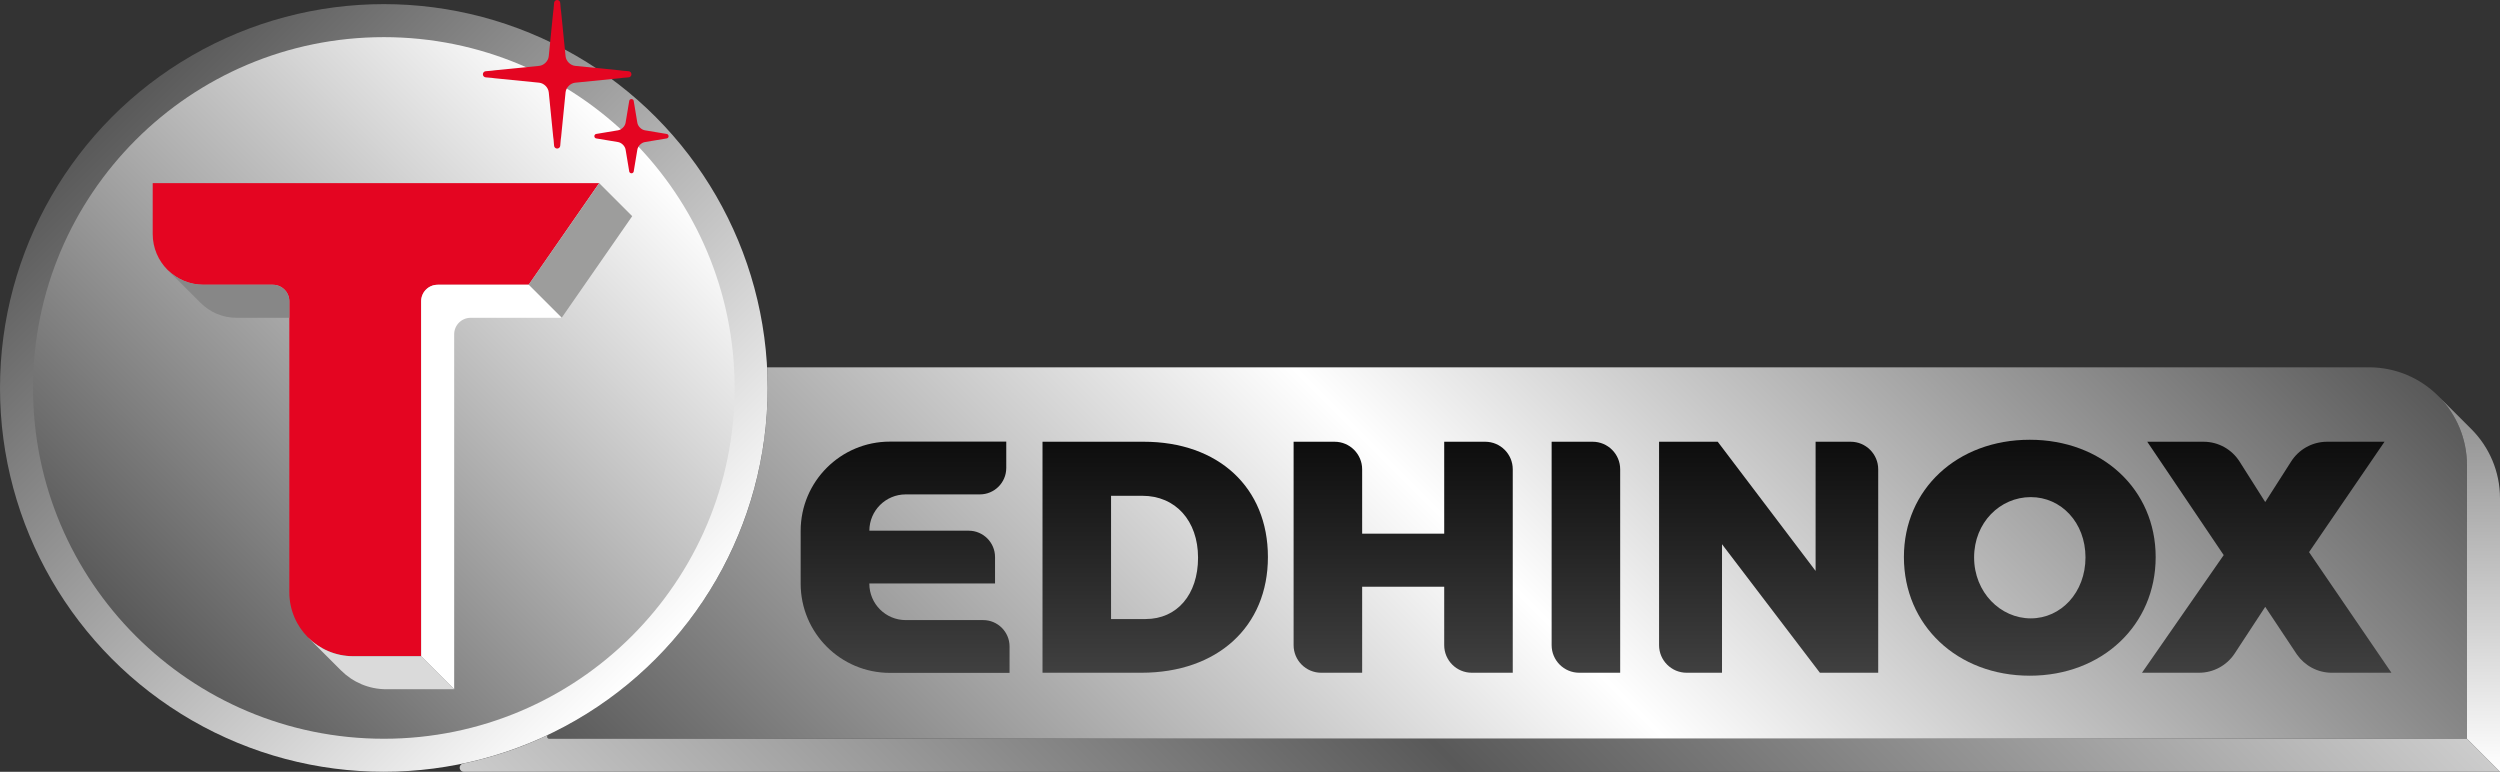
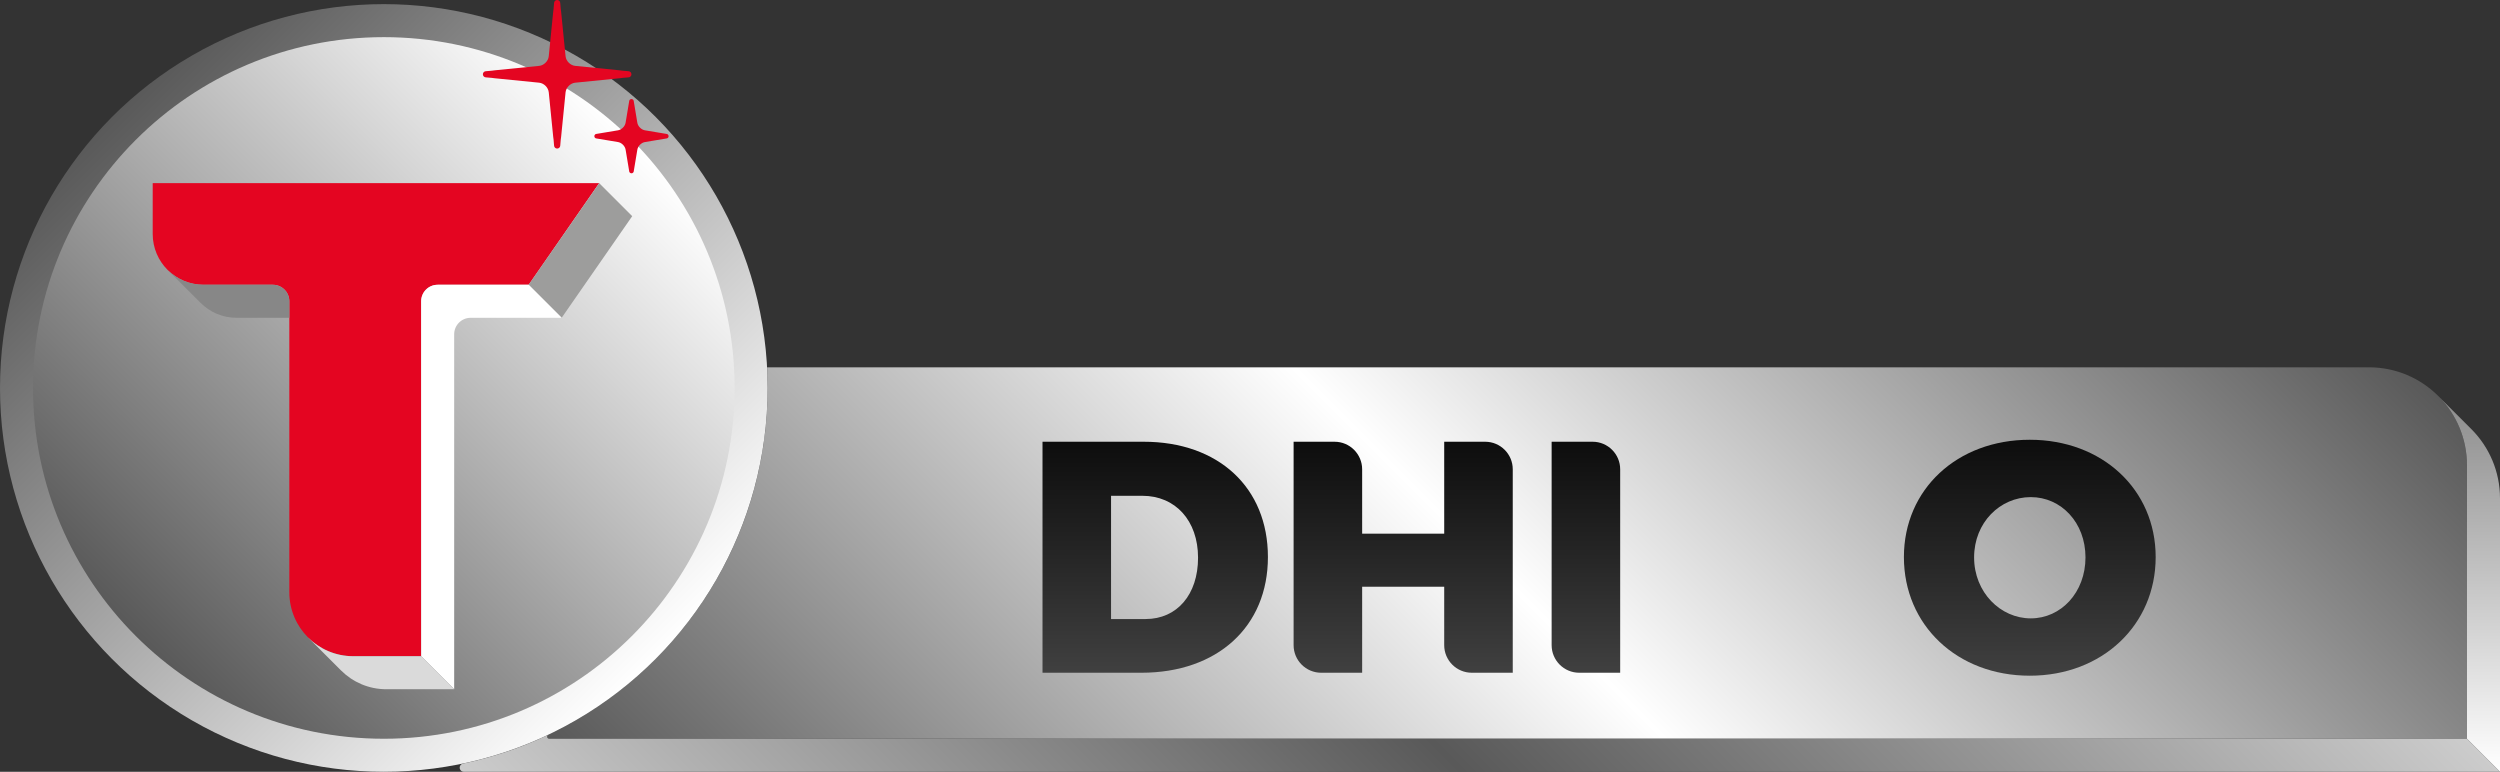
<svg xmlns="http://www.w3.org/2000/svg" version="1.1" id="Capa_1" x="0px" y="0px" width="246px" height="75.942px" viewBox="0 0 246 75.942" enable-background="new 0 0 246 75.942" xml:space="preserve">
  <rect x="0" y="0" width="246" height="75.942" fill="#333333" stroke="none" />
  <g>
    <g>
      <linearGradient id="SVGID_1_" gradientUnits="userSpaceOnUse" x1="97.399" y1="116.135" x2="207.247" y2="6.288">
        <stop offset="0" style="stop-color:#595959" />
        <stop offset="0.5" style="stop-color:#FFFFFF" />
        <stop offset="1" style="stop-color:#595959" />
      </linearGradient>
      <path fill="url(#SVGID_1_)" d="M233.106,36.143L75.482,36.143c0.036,0.672,0.054,1.349,0.054,2.031    c0,15.066-8.822,28.071-21.583,34.133l0,0c-0.068,0.033-0.115,0.102-0.115,0.183c0,0.112,0.091,0.203,0.203,0.203l0,0.001    l188.71-0.001V45.788C242.751,40.461,238.433,36.143,233.106,36.143z" />
      <linearGradient id="SVGID_2_" gradientUnits="userSpaceOnUse" x1="95.399" y1="125.872" x2="195.664" y2="25.607">
        <stop offset="0" style="stop-color:#CCCCCC" />
        <stop offset="0.491" style="stop-color:#595959" />
        <stop offset="1" style="stop-color:#CCCCCC" />
      </linearGradient>
      <path fill="url(#SVGID_2_)" d="M242.751,72.693l-188.71,0.001l0-0.001c-0.112,0-0.203-0.091-0.203-0.203    c0-0.08,0.046-0.149,0.113-0.182c-2.646,1.257-5.461,2.215-8.401,2.831l0.001,0c-0.183,0.04-0.319,0.202-0.319,0.397    c0,0.224,0.182,0.406,0.406,0.406H246L242.751,72.693z" />
      <linearGradient id="SVGID_3_" gradientUnits="userSpaceOnUse" x1="242.97" y1="75.942" x2="242.97" y2="38.981">
        <stop offset="0" style="stop-color:#FFFFFF" />
        <stop offset="1" style="stop-color:#8C8C8C" />
      </linearGradient>
      <path fill="url(#SVGID_3_)" d="M243.203,42.246L243.203,42.246l-0.03-0.03c-0.011-0.011-0.022-0.022-0.033-0.033l-3.201-3.201    c1.738,1.744,2.812,4.15,2.812,6.807v2.031v24.874L246,75.942V49.037C246,46.388,244.932,43.989,243.203,42.246z" />
      <linearGradient id="SVGID_4_" gradientUnits="userSpaceOnUse" x1="11.062" y1="11.468" x2="64.474" y2="64.88">
        <stop offset="0" style="stop-color:#595959" />
        <stop offset="1" style="stop-color:#FFFFFF" />
      </linearGradient>
      <circle fill="url(#SVGID_4_)" cx="37.768" cy="38.174" r="37.768" />
      <linearGradient id="SVGID_5_" gradientUnits="userSpaceOnUse" x1="13.359" y1="62.583" x2="62.177" y2="13.765">
        <stop offset="0" style="stop-color:#595959" />
        <stop offset="1" style="stop-color:#FFFFFF" />
      </linearGradient>
      <circle fill="url(#SVGID_5_)" cx="37.768" cy="38.174" r="34.519" />
      <g>
        <g>
          <g>
            <path fill="#E40521" d="M58.96,18.023l-6.941,9.998h-8.953l0,0.001c-0.897,0-1.624,0.727-1.624,1.624h0v34.925h-6.678       c-3.476,0-6.294-2.818-6.294-6.294V29.631c-0.008-0.89-0.732-1.61-1.624-1.61l0,0h-6.821c-2.761,0-4.999-2.238-4.999-4.999       v-4.999H58.96" />
          </g>
          <polygon fill="#9D9D9C" points="58.96,18.023 52.019,28.021 55.268,31.269 62.209,21.272     " />
          <path fill="#878787" d="M28.47,29.631c-0.008-0.89-0.732-1.61-1.624-1.61l0,0h-5.515h-1.307c-1.374,0-2.619-0.555-3.522-1.452      l3.234,3.234l0,0c0.905,0.906,2.155,1.468,3.537,1.468h5.197V29.631z" />
          <path fill="#FFFFFF" d="M55.268,31.269l-3.249-3.249h-8.953l0,0.001c-0.897,0-1.624,0.727-1.624,1.624h0v34.925l3.249,3.249      V32.895h0c0-0.897,0.727-1.624,1.624-1.624l0-0.001H55.268z" />
          <path fill="#DADADA" d="M41.442,64.571h-2.874h-3.804c-1.752,0-3.336-0.716-4.478-1.871l0,0.001l3.29,3.289l0.002,0      c1.138,1.131,2.704,1.83,4.435,1.83h6.678L41.442,64.571z" />
        </g>
        <path fill="#E40521" d="M61.83,7.005l-0.565-0.047c-0.057-0.012-0.155-0.025-0.294-0.039l-4.373-0.437     C56.125,6.435,55.7,6.01,55.652,5.537l-0.437-4.373c-0.014-0.14-0.027-0.237-0.039-0.294l-0.047-0.565     C55.129,0.136,54.993,0,54.825,0c-0.168,0-0.305,0.136-0.305,0.305l-0.047,0.565c-0.012,0.057-0.025,0.155-0.039,0.294     l-0.437,4.373c-0.047,0.473-0.473,0.898-0.945,0.945l-4.373,0.437c-0.14,0.014-0.237,0.027-0.294,0.039l-0.565,0.047     c-0.168,0-0.305,0.136-0.305,0.305c0,0.168,0.136,0.305,0.305,0.305l0.565,0.047c0.057,0.012,0.155,0.025,0.294,0.039     l4.373,0.437c0.472,0.047,0.898,0.473,0.945,0.945l0.437,4.373c0.014,0.14,0.027,0.237,0.039,0.294l0.047,0.565     c0,0.168,0.136,0.305,0.305,0.305c0.168,0,0.305-0.136,0.305-0.305l0.047-0.565c0.012-0.057,0.025-0.155,0.039-0.294l0.437-4.373     c0.047-0.473,0.472-0.898,0.945-0.945L60.971,7.7c0.14-0.014,0.237-0.027,0.294-0.039l0.565-0.047     c0.168,0,0.305-0.136,0.305-0.305C62.134,7.142,61.998,7.005,61.83,7.005z" />
        <path fill="#E40521" d="M65.561,13.173l-0.638-0.106c0,0,0,0,0,0l-1.464-0.244c-0.351-0.059-0.687-0.394-0.745-0.745     l-0.122-0.732l-0.228-1.371c0-0.126-0.102-0.228-0.228-0.228c-0.126,0-0.228,0.102-0.228,0.228l-0.228,1.371l-0.122,0.732     c-0.059,0.351-0.394,0.687-0.745,0.745l-1.464,0.244c0,0,0,0,0,0l-0.638,0.106c-0.126,0-0.228,0.102-0.228,0.228     c0,0.126,0.102,0.228,0.228,0.228l1.371,0.228l0,0l0.732,0.122c0.351,0.059,0.687,0.394,0.745,0.745l0.122,0.732l0.228,1.371     c0,0.126,0.102,0.228,0.228,0.228c0.126,0,0.228-0.102,0.228-0.228l0.228-1.371l0.122-0.732c0.059-0.351,0.394-0.687,0.745-0.745     l0.732-0.122l0,0l1.371-0.228c0.126,0,0.228-0.102,0.228-0.228C65.789,13.275,65.687,13.173,65.561,13.173z" />
      </g>
      <g>
        <linearGradient id="SVGID_6_" gradientUnits="userSpaceOnUse" x1="113.673" y1="66.198" x2="113.673" y2="43.467">
          <stop offset="0" style="stop-color:#404040" />
          <stop offset="0.5" style="stop-color:#262626" />
          <stop offset="1" style="stop-color:#0D0D0D" />
        </linearGradient>
        <path fill="url(#SVGID_6_)" d="M112.538,43.467c7.361,0,12.225,4.507,12.225,11.349s-4.961,11.382-12.452,11.382h-9.728V43.467     H112.538z M109.327,60.913h3.405c3.081,0,5.156-2.4,5.156-6.031c0-3.664-2.237-6.096-5.48-6.096h-3.081V60.913z" />
        <linearGradient id="SVGID_7_" gradientUnits="userSpaceOnUse" x1="199.732" y1="66.49" x2="199.732" y2="43.273">
          <stop offset="0" style="stop-color:#404040" />
          <stop offset="0.5" style="stop-color:#262626" />
          <stop offset="1" style="stop-color:#0D0D0D" />
        </linearGradient>
        <path fill="url(#SVGID_7_)" d="M212.118,54.816c0,6.68-5.253,11.673-12.387,11.673c-7.134,0-12.387-4.961-12.387-11.673     c0-6.68,5.253-11.544,12.387-11.544C206.865,43.273,212.118,48.169,212.118,54.816z M194.252,54.849     c0,3.437,2.594,5.999,5.577,5.999c2.983,0,5.383-2.562,5.383-5.999c0-3.437-2.4-5.934-5.383-5.934     C196.813,48.915,194.252,51.412,194.252,54.849z" />
        <linearGradient id="SVGID_8_" gradientUnits="userSpaceOnUse" x1="156.054" y1="66.198" x2="156.054" y2="43.467">
          <stop offset="0" style="stop-color:#404040" />
          <stop offset="0.5" style="stop-color:#262626" />
          <stop offset="1" style="stop-color:#0D0D0D" />
        </linearGradient>
        <path fill="url(#SVGID_8_)" d="M156.711,43.467h-4.03v20.016c0,1.499,1.215,2.715,2.715,2.715h4.03V46.182     C159.426,44.683,158.211,43.467,156.711,43.467z" />
        <linearGradient id="SVGID_9_" gradientUnits="userSpaceOnUse" x1="138.073" y1="66.198" x2="138.073" y2="43.467">
          <stop offset="0" style="stop-color:#404040" />
          <stop offset="0.5" style="stop-color:#262626" />
          <stop offset="1" style="stop-color:#0D0D0D" />
        </linearGradient>
        <path fill="url(#SVGID_9_)" d="M146.14,43.467h-4.03v9.047h-8.074v-6.332l0,0c0-1.499-1.215-2.715-2.715-2.715h-4.03v20.016     c0,1.499,1.215,2.715,2.715,2.715h4.03v-8.463h8.074v5.748l0,0c0,1.499,1.215,2.715,2.715,2.715l0,0l0,0h4.03V46.182     C148.855,44.683,147.64,43.467,146.14,43.467z" />
        <linearGradient id="SVGID_10_" gradientUnits="userSpaceOnUse" x1="174.034" y1="66.198" x2="174.034" y2="43.467">
          <stop offset="0" style="stop-color:#404040" />
          <stop offset="0.5" style="stop-color:#262626" />
          <stop offset="1" style="stop-color:#0D0D0D" />
        </linearGradient>
-         <path fill="url(#SVGID_10_)" d="M182.101,43.467h-3.446v12.711l-9.631-12.711h-5.772v20.016c0,1.499,1.215,2.715,2.715,2.715     h3.479V53.552l9.631,12.646h5.739V46.182C184.816,44.683,183.6,43.467,182.101,43.467z" />
        <linearGradient id="SVGID_11_" gradientUnits="userSpaceOnUse" x1="89.062" y1="66.211" x2="89.062" y2="43.454">
          <stop offset="0" style="stop-color:#404040" />
          <stop offset="0.5" style="stop-color:#262626" />
          <stop offset="1" style="stop-color:#0D0D0D" />
        </linearGradient>
-         <path fill="url(#SVGID_11_)" d="M96.743,61.017h-7.621c-1.976,0-3.578-1.602-3.578-3.578v-0.025h12.368v-2.597     c0-1.434-1.163-2.597-2.597-2.597h-9.77v-0.011c0.01-1.968,1.608-3.56,3.578-3.56h7.295c1.434,0,2.597-1.163,2.597-2.597h0.001     v-2.597H87.566c-4.85,0-8.781,3.932-8.781,8.781v5.194c0,4.85,3.932,8.781,8.781,8.781H99.34v-2.597     C99.34,62.18,98.177,61.017,96.743,61.017z" />
        <linearGradient id="SVGID_12_" gradientUnits="userSpaceOnUse" x1="223.043" y1="66.198" x2="223.043" y2="43.467">
          <stop offset="0" style="stop-color:#404040" />
          <stop offset="0.5" style="stop-color:#262626" />
          <stop offset="1" style="stop-color:#0D0D0D" />
        </linearGradient>
-         <path fill="url(#SVGID_12_)" d="M227.21,54.33l7.426-10.863h-5.645c-1.502,0-2.82,0.789-3.562,1.975v0l-2.531,3.959l-2.538-4.004     c-0.747-1.161-2.05-1.93-3.532-1.93h-5.538l7.523,11.155l-8.042,11.576h5.611c1.448,0,2.724-0.733,3.479-1.848l0.066-0.1     c0.006-0.009,0.012-0.018,0.018-0.027l0,0l2.954-4.51l3.124,4.698c0.759,1.081,2.016,1.788,3.437,1.788h5.858L227.21,54.33z" />
      </g>
    </g>
  </g>
</svg>